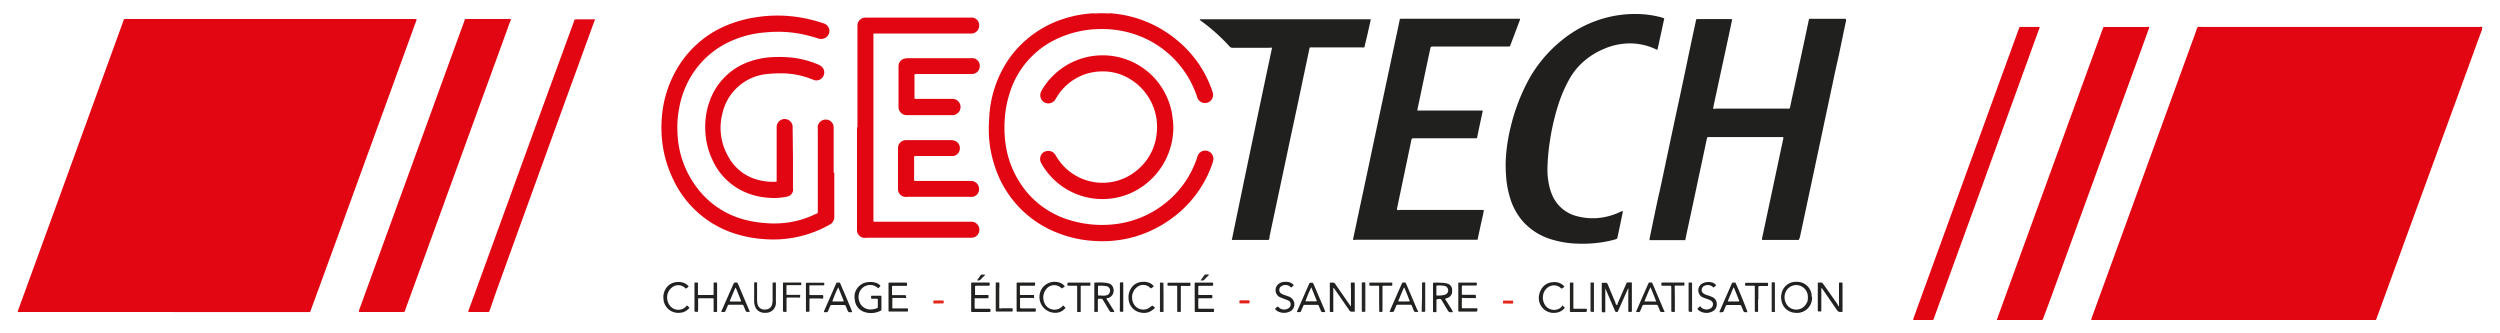
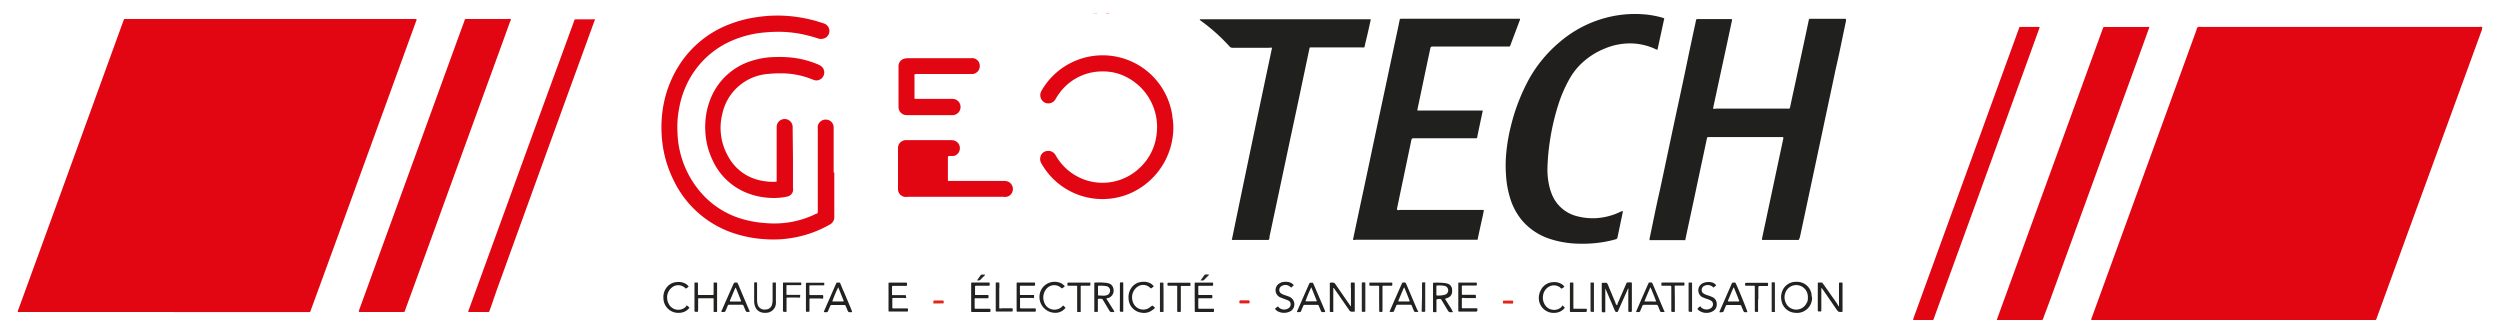
<svg xmlns="http://www.w3.org/2000/svg" id="Calque_1" data-name="Calque 1" viewBox="0 0 387.78 51.65">
  <defs>
    <style>.cls-1{fill:#e20613;}.cls-2{fill:#f18d6f;}.cls-3{fill:#fad3c3;}.cls-4{fill:#fad2c1;}.cls-5{fill:#e9573b;}.cls-6{fill:#f39d80;}.cls-7{fill:#20201e;}.cls-8{fill:#201f1e;}.cls-9{fill:#e4251c;}.cls-10{fill:#e31f1a;}.cls-11{fill:#212120;}.cls-12{fill:#222221;}.cls-13{fill:#242422;}.cls-14{fill:#282726;}.cls-15{fill:#292928;}</style>
  </defs>
  <title>logo-mobile</title>
  <path class="cls-1" d="M385,4.46c0,.14-.07.29-.12.42L373.62,35.72l-4.92,13.5c-.17.47-.08.42-.59.42H324.8c-.52,0-.49,0-.31-.45L340.64,4.82c.07-.2.09-.46.25-.59s.45-.05.68-.05h42.94a1.52,1.52,0,0,1,.52,0v.08S385,4.41,385,4.46Z" />
  <path class="cls-1" d="M309.72,49.64l.14-.4q3.36-9.24,6.73-18.5,4.74-13,9.47-26l.16-.42a.17.17,0,0,1,.18-.13H333a.78.78,0,0,1,.37,0,.67.67,0,0,1-.09.34q-1.41,3.92-2.84,7.82L319,43.77c-.65,1.8-1.31,3.61-2,5.41,0,.08-.06.15-.08.23a.27.27,0,0,1-.32.23h-6.9Z" />
  <path class="cls-1" d="M316.36,4.22a.71.71,0,0,1-.1.35q-4.5,12.41-9,24.8-3.6,9.9-7.21,19.79c-.2.57-.08.47-.67.48h-2.52c-.1,0-.13-.06-.09-.17s.05-.15.08-.23q5.28-14.52,10.58-29.06,2.82-7.77,5.65-15.53c.2-.55.07-.47.67-.47H316A.6.6,0,0,1,316.36,4.22Z" />
  <path class="cls-1" d="M2.75,48.37a.65.65,0,0,1,.08-.31q3-8.22,6-16.45L19.1,3.34c.16-.43.07-.39.57-.39H64.19c.51,0,.49,0,.31.45Q59.9,16.06,55.28,28.73q-3.48,9.6-7,19.19c-.21.56-.06.48-.67.48H3.23A1.29,1.29,0,0,1,2.75,48.37Z" />
  <path class="cls-1" d="M55.66,48.37c0-.15.05-.27.09-.4.81-2.23,1.63-4.47,2.44-6.71Q63.92,25.54,69.63,9.83c.79-2.17,1.58-4.35,2.38-6.52.13-.37,0-.36.51-.36h6.34a.69.69,0,0,1,.35,0c.05.16,0,.28-.09.4-.75,2.09-1.51,4.17-2.27,6.26Q72.3,22.1,67.77,34.58L62.88,48c-.15.42,0,.39-.57.39H56.05A1,1,0,0,1,55.66,48.37Z" />
  <path class="cls-1" d="M92.25,3a.67.67,0,0,1-.1.39q-1.87,5.16-3.76,10.33Q82.68,29.43,77,45.14l-1,2.9a2.18,2.18,0,0,0-.09.23.18.18,0,0,1-.18.13H72.7a.08.08,0,0,1-.06-.09c0-.12.07-.23.11-.35l1.85-5.07,8.13-22.35L89,3.4c0-.1.07-.2.11-.31A.2.2,0,0,1,89.29,3h2.64C92,3,92.15,2.92,92.25,3Z" />
-   <path class="cls-1" d="M172.44,2.08a18,18,0,0,1,9.65,3.77A17.46,17.46,0,0,1,188,14a4,4,0,0,1,.14.46,1.26,1.26,0,0,1-2.41.71c-.08-.22-.15-.46-.24-.69a15.2,15.2,0,0,0-9.76-9.25,15.8,15.8,0,0,0-5.2-.72A16,16,0,0,0,164,6a13.69,13.69,0,0,0-7.38,8.43,15.89,15.89,0,0,0-.76,3.94,18.46,18.46,0,0,0,0,2.88,15,15,0,0,0,3.25,8.35,13.8,13.8,0,0,0,6.4,4.41,17.12,17.12,0,0,0,7.06.8,15.29,15.29,0,0,0,8-3.15,15,15,0,0,0,5.12-7.22c0-.1.06-.2.1-.3a1.24,1.24,0,0,1,1.5-.73,1.28,1.28,0,0,1,.91,1.44,3.62,3.62,0,0,1-.13.47,17.58,17.58,0,0,1-6.62,8.77,18,18,0,0,1-7,3,18.62,18.62,0,0,1-4.77.28,18.2,18.2,0,0,1-5.46-1.18,16.42,16.42,0,0,1-9.95-10.52,17.8,17.8,0,0,1-.84-4.09,21.25,21.25,0,0,1,0-3.09A17.6,17.6,0,0,1,156.59,9a16.51,16.51,0,0,1,8.53-6.12,17.06,17.06,0,0,1,3.53-.74l.77-.08a1.2,1.2,0,0,1,.38,0c.15,0,.3.05.44,0h1.3c.1.08.23,0,.34,0h.25A.82.82,0,0,1,172.44,2.08Z" />
  <path class="cls-2" d="M170.24,2a.52.52,0,0,1-.42.07s0,0,0-.05a0,0,0,0,1,0,0Z" />
  <path class="cls-3" d="M169.83,2s0,.05,0,.07h-.4V2Z" />
  <path class="cls-4" d="M172.44,2.08h-.33s0,0,0,0,0,0,0,0h.32A.17.17,0,0,0,172.44,2.08Z" />
  <path class="cls-5" d="M171.87,2.09c-.12,0-.24,0-.33-.08h.32s0,0,0,.05S171.88,2.09,171.87,2.09Z" />
  <path class="cls-6" d="M171.87,2.09a.22.22,0,0,1,0-.08h.25v.07Z" />
  <path class="cls-7" d="M279,37.22h-5.67a.54.54,0,0,1,0-.31l2.52-11.84c.25-1.19.51-2.38.76-3.57a.88.88,0,0,0,0-.16.07.07,0,0,0-.07-.08H265.24c-.42,0-.42-.07-.52.42-.56,2.65-1.13,5.29-1.69,7.94-.47,2.22-.95,4.45-1.43,6.67-.05.27-.11.53-.16.79s-.07.18-.19.17a1.33,1.33,0,0,0-.2,0h-5.16a.49.49,0,0,1,0-.34c.52-2.46,1-4.92,1.57-7.38.48-2.23.95-4.45,1.42-6.68s1-4.71,1.51-7.06q.68-3.15,1.33-6.28t1.33-6.24c0-.06,0-.13.05-.19a.13.13,0,0,1,.14-.12h.24c1.61,0,3.23,0,4.84,0,.37,0,.38,0,.3.35q-.69,3.26-1.4,6.51l-1.35,6.27c-.05.25-.1.5-.16.76a1,1,0,0,0,.45,0h11.15c.23,0,.3.05.37-.29.28-1.36.59-2.72.88-4.09l1.35-6.27.6-2.82c0-.1.06-.21.07-.31a.16.16,0,0,1,.2-.15H286a2.08,2.08,0,0,1,.25,0,.1.1,0,0,1,.08.12,2,2,0,0,1,0,.24c-.53,2.46-1,4.92-1.58,7.38-.42,2-.83,3.92-1.25,5.88s-.89,4.21-1.34,6.31l-1.26,5.92c-.45,2.09-.89,4.19-1.34,6.28-.12.58-.25,1.16-.37,1.74C279.11,37,279.08,37.08,279,37.22Z" />
  <path class="cls-7" d="M219.85,17.14H230c-.08.38-.15.73-.23,1.09-.21,1-.43,2-.64,3.06,0,.11-.06.17-.18.16H219.4c-.42,0-.42,0-.51.42L216.7,32.32a2,2,0,0,0,0,.24.76.76,0,0,0,.44,0h12.81c.21,0,.22,0,.18.24s-.11.56-.17.84c-.25,1.11-.49,2.22-.73,3.33,0,.21,0,.21-.27.22H210.31a1,1,0,0,1-.45,0c.15-.69.29-1.38.44-2.07.42-2,.83-3.91,1.25-5.87.45-2.11.9-4.21,1.34-6.32L214.15,17q.72-3.35,1.42-6.67L216.92,4c.06-.3.12-.61.19-.91,0-.15.07-.18.22-.18a2.62,2.62,0,0,1,.28,0h18.1c.07,0,.08.06.07.12l-.09.23c-.45,1.21-.91,2.43-1.37,3.64l-.07.19a.17.17,0,0,1-.18.13H222.4c-.48,0-.48,0-.57.44q-.72,3.36-1.42,6.72c-.17.83-.35,1.66-.53,2.5C219.87,17,219.87,17,219.85,17.14Z" />
  <path class="cls-8" d="M258.15,2.86c-.36,1.64-.7,3.25-1.06,4.86a1.34,1.34,0,0,1-.4-.15,9.37,9.37,0,0,0-4.27-.83,10.27,10.27,0,0,0-3.69.87,11.27,11.27,0,0,0-3.93,2.75,10.26,10.26,0,0,0-1.37,1.91,21.27,21.27,0,0,0-1.78,4.17,35.76,35.76,0,0,0-1.24,5.42,32.93,32.93,0,0,0-.38,4.21,11.14,11.14,0,0,0,.4,3.25,9.71,9.71,0,0,0,.34.95,5.68,5.68,0,0,0,3.94,3.29,9.59,9.59,0,0,0,2.82.28,10,10,0,0,0,3.84-1l.33-.14h0c0,.09,0,.19,0,.27l-.81,3.86a.36.36,0,0,1-.29.29,17.6,17.6,0,0,1-2.18.47,19.75,19.75,0,0,1-3.44.21,15.41,15.41,0,0,1-4.47-.71,9.61,9.61,0,0,1-4.32-2.78,9.81,9.81,0,0,1-2-3.75,14.84,14.84,0,0,1-.59-3.44,20.33,20.33,0,0,1,0-2.92,26.78,26.78,0,0,1,.71-4.45,30.16,30.16,0,0,1,2.84-7.45A20.65,20.65,0,0,1,242,6.46a18.15,18.15,0,0,1,7.73-3.86,17.48,17.48,0,0,1,4.73-.41,14.8,14.8,0,0,1,3.43.56Z" />
  <path class="cls-7" d="M197.31,7.41a1.29,1.29,0,0,0-.47,0h-5.65a.57.57,0,0,1-.46-.19,28.73,28.73,0,0,0-4.34-3.91,1.08,1.08,0,0,1-.3-.26c0-.06.08-.06.13-.06h25.86c.14,0,.27,0,.41,0s.14,0,.11.16c-.17.74-.33,1.48-.5,2.22L211.71,7c0,.12-.06.23-.09.35a1.37,1.37,0,0,1-.45,0h-7.81c-.2,0-.21,0-.26.23-.46,2.2-.93,4.39-1.39,6.59s-.89,4.18-1.34,6.28-.89,4.21-1.34,6.31l-1.35,6.36c-.26,1.2-.51,2.41-.77,3.61a1.42,1.42,0,0,1,0,.2c-.07.28-.07.29-.37.29h-5.24l-.23,0,0,0s0,0,0,0Q194.15,22.29,197.31,7.41Z" />
  <path class="cls-1" d="M129.41,26.76c0,2.29,0,4.58,0,6.87a1.3,1.3,0,0,1-.73,1.22,17.73,17.73,0,0,1-10.16,2.24,18.37,18.37,0,0,1-3.83-.65,15.85,15.85,0,0,1-10.26-8.6,17.82,17.82,0,0,1-1.64-5.33,19.33,19.33,0,0,1-.13-4.3,17.5,17.5,0,0,1,2.86-8.36,16,16,0,0,1,7.93-6.2,19.16,19.16,0,0,1,4-1,21.37,21.37,0,0,1,4.38-.2,22.61,22.61,0,0,1,4.83.83l1.12.35a1.24,1.24,0,0,1,.75.65A1.22,1.22,0,0,1,127.68,6,1.47,1.47,0,0,1,127,6,23.14,23.14,0,0,0,124,5.22a19.25,19.25,0,0,0-2.62-.28,22.64,22.64,0,0,0-2.73.09,16.16,16.16,0,0,0-6.08,1.73,13.8,13.8,0,0,0-6.1,6.44,14.62,14.62,0,0,0-1.14,3.67,15.16,15.16,0,0,0-.24,3.8,14.89,14.89,0,0,0,3.55,9.11A13.44,13.44,0,0,0,115.23,34a16.69,16.69,0,0,0,3.35.59,15.54,15.54,0,0,0,3,0,14.41,14.41,0,0,0,5-1.43l.07,0a.28.28,0,0,0,.2-.31c0-.11,0-.22,0-.32V20.08a3.08,3.08,0,0,1,0-.53,1.25,1.25,0,0,1,1.3-1,1.21,1.21,0,0,1,1.16,1.19c0,.12,0,.24,0,.36v6.67Z" />
-   <path class="cls-1" d="M133,19.77V4a1.23,1.23,0,0,1,1.21-1.27h16.26a2.82,2.82,0,0,1,.41,0,1.19,1.19,0,0,1,1,1.26,1.22,1.22,0,0,1-1.14,1.21H136c-.6,0-.52-.08-.52.51V33.86c0,.62-.09.53.54.53h14.44a2,2,0,0,1,.64.07,1.26,1.26,0,0,1,.81,1.24,1.22,1.22,0,0,1-.89,1.13,2,2,0,0,1-.49.05h-16a2.43,2.43,0,0,1-.6,0,1.21,1.21,0,0,1-1-1.13V19.77Z" />
  <path class="cls-1" d="M182,19.73a11.19,11.19,0,0,1-6.58,10.21,10.87,10.87,0,0,1-13.87-4.56,1.29,1.29,0,0,1-.18-1,1.17,1.17,0,0,1,1-.95,1.29,1.29,0,0,1,1.29.52c.08.11.13.24.21.35a8.33,8.33,0,0,0,12.8,1.84,8.34,8.34,0,0,0,2.72-5.22,8.68,8.68,0,0,0-4.15-8.68A7.83,7.83,0,0,0,171,11.08a8.21,8.21,0,0,0-7.09,4,2,2,0,0,0-.19.31,1.28,1.28,0,0,1-1.69.51,1.3,1.3,0,0,1-.55-1.68,2,2,0,0,1,.13-.25,10.93,10.93,0,0,1,17.11-2.23A11,11,0,0,1,181.85,18c0,.24.07.49.09.73S182,19.4,182,19.73Z" />
  <path class="cls-1" d="M123,24.56v4.55a1.91,1.91,0,0,1,0,.53,1.14,1.14,0,0,1-.89.85,9.54,9.54,0,0,1-2.5.21,11.22,11.22,0,0,1-3-.51,9.84,9.84,0,0,1-6.16-5.52,11.3,11.3,0,0,1-.95-3.26,12.62,12.62,0,0,1-.06-2.88,11.11,11.11,0,0,1,.64-2.85,10,10,0,0,1,6.58-6.26,12.34,12.34,0,0,1,3.52-.57,18.87,18.87,0,0,1,2.6.08A14.49,14.49,0,0,1,126.9,10a2,2,0,0,1,.49.28,1.21,1.21,0,0,1,.29,1.58,1.2,1.2,0,0,1-1.51.52c-.42-.16-.83-.32-1.26-.45a12.69,12.69,0,0,0-3.35-.55,18,18,0,0,0-2.44.09,7.85,7.85,0,0,0-7.06,6.11,8.9,8.9,0,0,0,.93,6.75,7.32,7.32,0,0,0,4.7,3.6,9.42,9.42,0,0,0,2.54.27c.23,0,.24,0,.24-.26V20.11c0-.13,0-.27,0-.41a1.24,1.24,0,0,1,2.48,0c0,.12,0,.24,0,.37Z" />
  <path class="cls-1" d="M141.85,11.55a.56.56,0,0,0,0,.28v3.34c0,.14,0,.17.17.17h5.57a1.68,1.68,0,0,1,.59.07,1.27,1.27,0,0,1-.34,2.45h-7a2.16,2.16,0,0,1-.56-.05,1.27,1.27,0,0,1-.91-1.17V10.23a1.19,1.19,0,0,1,1-1.15,2.12,2.12,0,0,1,.44-.05h9.76a1.81,1.81,0,0,1,.4,0,1.18,1.18,0,0,1,1,1.29,1.21,1.21,0,0,1-1.14,1.16h-8.46A1,1,0,0,0,141.85,11.55Z" />
-   <path class="cls-1" d="M145.61,30.53h-4.76a2.64,2.64,0,0,1-.56,0,1.21,1.21,0,0,1-1-1.12v-6.5a1.22,1.22,0,0,1,1.18-1.17h7a1.6,1.6,0,0,1,.57.07,1.22,1.22,0,0,1,.84,1.32,1.2,1.2,0,0,1-1,1.07l-.45,0h-5.24c-.42,0-.4,0-.4.4v3.29c0,.15,0,.17.16.18h8.46a1.8,1.8,0,0,1,.56.05,1.24,1.24,0,0,1,.9,1.25,1.2,1.2,0,0,1-1,1.16,2,2,0,0,1-.49,0Z" />
+   <path class="cls-1" d="M145.61,30.53h-4.76a2.64,2.64,0,0,1-.56,0,1.21,1.21,0,0,1-1-1.12v-6.5a1.22,1.22,0,0,1,1.18-1.17h7a1.6,1.6,0,0,1,.57.07,1.22,1.22,0,0,1,.84,1.32,1.2,1.2,0,0,1-1,1.07l-.45,0c-.42,0-.4,0-.4.4v3.29c0,.15,0,.17.16.18h8.46a1.8,1.8,0,0,1,.56.05,1.24,1.24,0,0,1,.9,1.25,1.2,1.2,0,0,1-1,1.16,2,2,0,0,1-.49,0Z" />
  <path class="cls-9" d="M233.91,47.08h-.61c-.15,0-.17,0-.17-.19a1,1,0,0,1,0-.17.11.11,0,0,1,.11-.09h1.34a.12.12,0,0,1,.13.13,1.34,1.34,0,0,1,0,.2.11.11,0,0,1-.12.13h-.69Z" />
  <path class="cls-9" d="M144.78,47.08v-.29c0-.15,0-.18.2-.18h1.18c.18,0,.21,0,.22.21a.81.81,0,0,1,0,.16.2.2,0,0,1-.08.08.11.11,0,0,1-.08,0Z" />
  <path class="cls-10" d="M193.82,47a.29.29,0,0,1-.21.06h-1.13c-.23,0-.24,0-.23-.26v-.08c0-.08.06-.13.14-.13h1.33a.1.1,0,0,1,.1.1C193.83,46.82,193.82,46.93,193.82,47Z" />
  <path class="cls-11" d="M185.31,46.1V44.2a2.81,2.81,0,0,1,0-.29s0-.06.07-.08H188c.14,0,.16,0,.17.17s0,.14,0,.21-.05.11-.13.12H186a.12.12,0,0,0-.13.11v1.22a.1.1,0,0,0,.11.1h1.87c.19,0,.2,0,.2.22v.12c0,.13,0,.15-.17.16h-1.79c-.22,0-.22,0-.22.24,0,.42,0,.84,0,1.26a.12.12,0,0,0,.11.13h2.16c.14,0,.17,0,.17.16v.2c0,.11-.05.14-.15.14h-2.68c-.12,0-.16,0-.16-.17s0-.41,0-.61Z" />
  <path class="cls-11" d="M151.18,45.76h2.11c.09.16,0,.31.05.44a.36.36,0,0,1-.28.06h-1.71c-.14,0-.17,0-.17.16,0,.44,0,.89,0,1.34,0,.11.07.13.16.13h2.07c.21,0,.22,0,.23.24s0,.26-.24.26h-2.56c-.19,0-.2,0-.2-.21V43.92c0-.07.05-.09.11-.1h2.52c.23,0,.23,0,.24.22a.81.81,0,0,1,0,.16.11.11,0,0,1-.12.12h-2a.14.14,0,0,0-.15.14v1.3Z" />
  <path class="cls-7" d="M160.39,45.76v.45c-.09.08-.19,0-.28,0h-1.7c-.17,0-.19,0-.19.19v1.3a.13.13,0,0,0,.12.14h2.15c.14,0,.17,0,.18.16v.21c0,.1-.06.13-.16.13h-2.72a.09.09,0,0,1-.1-.1V43.94c0-.08.05-.12.13-.12h2.6c.08,0,.13,0,.13.12a1.41,1.41,0,0,1,0,.2c0,.15,0,.17-.16.18h-2c-.17,0-.19,0-.19.19v1.06c0,.17,0,.19.19.19.5,0,1,0,1.5,0Z" />
  <path class="cls-11" d="M164.9,47.38l.38.35a1.93,1.93,0,0,1-1.54.79,2.45,2.45,0,0,1-2.14-3.74,2.37,2.37,0,0,1,2.84-.91,1.72,1.72,0,0,1,.73.54l-.29.23c-.16.11-.17.12-.3,0a1.57,1.57,0,0,0-2.22.11,2.1,2.1,0,0,0-.09,2.69,1.7,1.7,0,0,0,2.39.19Z" />
  <path class="cls-11" d="M178.74,47.4c.52.34.49.35,0,.7a2.09,2.09,0,0,1-1.69.4,2.28,2.28,0,0,1-2-2.27,2.44,2.44,0,0,1,.25-1.25,2.16,2.16,0,0,1,1.9-1.26,2.13,2.13,0,0,1,1.11.17,1.43,1.43,0,0,1,.66.54l-.41.3a.29.29,0,0,1-.19-.12,1.53,1.53,0,0,0-2-.08,2,2,0,0,0-.74,1.95,1.85,1.85,0,0,0,.28.75,1.68,1.68,0,0,0,2.57.34Z" />
  <path class="cls-12" d="M183.16,46.36v1.83c0,.18,0,.2-.21.2h-.21c-.1,0-.14-.06-.14-.15s0-.3,0-.45V44.46c0-.1-.06-.14-.15-.14h-1.22c-.1,0-.14-.06-.14-.16V44a.14.14,0,0,1,.16-.14h3.33a.07.07,0,0,1,.07.08c0,.1,0,.21,0,.32s-.06.09-.12.09h-1.29a.16.16,0,0,0-.08.08,2.09,2.09,0,0,0,0,.25Z" />
  <path class="cls-12" d="M169.13,43.83v.36c0,.1-.06.13-.16.13H167.8c-.14,0-.17,0-.17.17s0,.27,0,.41V48c0,.11,0,.22,0,.32s0,.08-.08.08h-.29c-.16,0-.18,0-.18-.19V44.47a.13.13,0,0,0-.15-.15h-1.26s-.09,0-.09-.06a2.17,2.17,0,0,1,0-.36s.06-.06.09-.06h3.46Z" />
  <path class="cls-13" d="M155,43.82a6,6,0,0,1,0,1v3a.65.65,0,0,0,.38,0h1.54c.1,0,.16,0,.16.14v.24c0,.09-.05.12-.13.12h-2.32c-.17,0-.18,0-.18-.19V44c0-.18,0-.19.18-.19Z" />
  <path class="cls-14" d="M180.48,46.13c0,.62,0,1.25,0,1.87a2.62,2.62,0,0,1,0,.28.11.11,0,0,1-.1.11H180a.09.09,0,0,1-.08-.07.25.25,0,0,1,0-.12V43.93c0-.06,0-.1.1-.1h.36a.08.08,0,0,1,.08.08,2.53,2.53,0,0,1,0,.28C180.48,44.84,180.48,45.49,180.48,46.13Z" />
  <path class="cls-7" d="M173.71,46.1v-2c0-.33,0-.3.32-.3a.25.25,0,0,1,.12,0,.14.14,0,0,1,.08.07.86.86,0,0,1,0,.16v4.22c0,.06,0,.1-.1.11h-.08c-.38,0-.35,0-.35-.34Z" />
  <path class="cls-15" d="M186.21,43.5c.24-.32.42-.57.59-.82,0,0,.07-.09.13-.09a3.3,3.3,0,0,1,.63,0,2.13,2.13,0,0,1-.27.3l-.54.55a.2.2,0,0,1-.15.06Z" />
  <path class="cls-13" d="M151.55,43.48l.56-.79a.28.28,0,0,1,.12-.1c.19,0,.37,0,.56,0,0,0,0,0,0,.06a.39.39,0,0,1-.08.1c-.18.19-.38.37-.56.57a.49.49,0,0,1-.46.18Z" />
  <path class="cls-11" d="M172.8,48.22l-1-1.59c-.06-.1-.15-.18-.15-.32s.15-.05.22-.07a1.21,1.21,0,0,0,.81-1.55,1,1,0,0,0-.58-.69,2.5,2.5,0,0,0-.39-.11,9.65,9.65,0,0,0-1.86-.06.1.1,0,0,0-.11.09c0,.06,0,.11,0,.16v4.06a1,1,0,0,0,0,.17.09.09,0,0,0,.08.07h.29c.15,0,.18,0,.18-.19V46.53c0-.18,0-.18.18-.19h.29a.32.32,0,0,1,.32.18l1,1.67c.09.14.18.23.35.21h.25C172.84,48.39,172.87,48.34,172.8,48.22Zm-2.35-2.38c-.1,0-.14-.05-.14-.14v-.61h0v-.61c0-.09,0-.16.14-.16a5.32,5.32,0,0,1,1.13.06.7.7,0,0,1,.54,1,.6.6,0,0,1-.42.4,1.94,1.94,0,0,1-.48.09C171,45.85,170.71,45.84,170.45,45.84Z" />
  <path class="cls-11" d="M249,44.76V48c0,.11,0,.22,0,.33s0,.09-.11.1c-.39.06-.44,0-.44-.38V44c0-.08,0-.13.13-.13h.64a1.36,1.36,0,0,1,.28.53L250.59,47c0,.1.06.23.19.31s.09-.15.13-.23l1.23-2.82.15-.34c0-.07.07-.11.14-.11h.09c.72,0,.59-.13.6.58,0,1.19,0,2.38,0,3.57a.78.78,0,0,1-.05.42h-.27c-.21,0-.22,0-.23-.23v-3a1.18,1.18,0,0,0,0-.44,2.36,2.36,0,0,0-.16.32L251,48.2c0,.09-.07.18-.19.19s-.24,0-.31-.17l-1.31-3.06-.18-.4Z" />
  <path class="cls-11" d="M285.19,47.54a.54.54,0,0,0,.06-.36V43.93c0-.06,0-.1.1-.1.5,0,.45-.06.45.36v4.07a.12.12,0,0,1-.12.13h0c-.52,0-.52,0-.82-.4l-2.06-3-.21-.29c-.11,0-.08.09-.08.15,0,1,0,2,0,3v.33a.12.12,0,0,1-.12.13h-.12c-.31,0-.31,0-.31-.31V43.94a.12.12,0,0,1,.14-.12h.2c.42,0,.31,0,.55.29.71,1,1.41,2,2.11,3Z" />
  <path class="cls-11" d="M266.21,44.25l-.43.36a1.18,1.18,0,0,0-1.38-.29.68.68,0,0,0-.43.51.62.62,0,0,0,.25.68,2.2,2.2,0,0,0,.51.25l.5.16.37.16a1.13,1.13,0,0,1,.69,1.06,1.19,1.19,0,0,1-.66,1.16,2,2,0,0,1-1.88,0,1.12,1.12,0,0,1-.47-.4,2.05,2.05,0,0,1,.41-.37c.13,0,.17.15.25.21a1.23,1.23,0,0,0,1.34.12.77.77,0,0,0,.39-.44.65.65,0,0,0-.27-.78,2.23,2.23,0,0,0-.44-.21l-.53-.18-.41-.17A1.22,1.22,0,0,1,264,44a1.71,1.71,0,0,1,.69-.23,2.09,2.09,0,0,1,1,.08A1.35,1.35,0,0,1,266.21,44.25Z" />
  <path class="cls-11" d="M242.31,47.36l.3.25c.12.11.12.13,0,.26a2,2,0,0,1-1.36.65,2.3,2.3,0,0,1-2.56-2.19A2.62,2.62,0,0,1,239,45a2.18,2.18,0,0,1,1.88-1.23,2.13,2.13,0,0,1,1.11.17,1.56,1.56,0,0,1,.67.53l-.12.1a.89.89,0,0,1-.3.19c-.13,0-.19-.13-.28-.2a1.58,1.58,0,0,0-1.72-.08,1.84,1.84,0,0,0-.88,1.27,2.07,2.07,0,0,0,.19,1.38,1.68,1.68,0,0,0,2.67.47A1.89,1.89,0,0,0,242.31,47.36Z" />
  <path class="cls-12" d="M259.79,46.38V48.2c0,.18,0,.19-.19.19-.37,0-.37,0-.36-.34V44.72c0-.44,0-.4-.39-.4h-1c-.1,0-.15,0-.15-.15,0-.37,0-.35.35-.35h3.12a.09.09,0,0,1,.1.1,1.41,1.41,0,0,1,0,.29.09.09,0,0,1-.1.09h-1.3a.09.09,0,0,0-.1.1,2.62,2.62,0,0,0,0,.28Z" />
  <path class="cls-12" d="M272.7,46.39c0,.61,0,1.22,0,1.82,0,.15,0,.18-.15.18h0c-.38,0-.36,0-.36-.34V44.48c0-.1,0-.16-.14-.16h-1.22c-.1,0-.15,0-.15-.14v0c0-.33,0-.31.31-.31h3.16c.06,0,.09,0,.1.1v.21c0,.16,0,.18-.19.18h-.89c-.47,0-.42,0-.43.45v1.62Z" />
  <path class="cls-13" d="M244.06,47.89h1.88c.18,0,.2,0,.2.22s0,.28-.29.28h-2.16c-.17,0-.18,0-.18-.18V44.06c0-.24,0-.24.26-.24H244a.46.46,0,0,1,.05.32c0,1.1,0,2.2,0,3.3Z" />
  <path class="cls-14" d="M247.2,48.38h-.13c-.37,0-.36,0-.36-.35V44.18a1.93,1.93,0,0,1,0-.24c0-.06,0-.11.09-.11h.37s.06,0,.07.08,0,.08,0,.12v4.18A.18.18,0,0,1,247.2,48.38Z" />
  <path class="cls-14" d="M262.43,48.37l-.11,0c-.43,0-.4,0-.4-.38V43.94c0-.06,0-.11.1-.11h.36a.09.09,0,0,1,.08.07.92.92,0,0,1,0,.16v4.11A.28.28,0,0,1,262.43,48.37Z" />
  <path class="cls-14" d="M275.4,48.4H275c-.16,0-.19,0-.19-.19v-4c0-.1,0-.21,0-.32a.11.11,0,0,1,.1-.11h0c.44,0,.4,0,.4.38v4.2Z" />
  <path class="cls-11" d="M281,45.91a1.5,1.5,0,0,0,0-.2,2.26,2.26,0,0,0-1.57-1.89,2.45,2.45,0,0,0-1-.1,2.22,2.22,0,0,0-2,1.5,2.52,2.52,0,0,0-.08,1.51,2.26,2.26,0,0,0,2.11,1.79,2.33,2.33,0,0,0,2-.74,2.3,2.3,0,0,0,.61-1.66Zm-.73,1a1.78,1.78,0,0,1-3.3,0,2,2,0,0,1,.08-1.76,1.79,1.79,0,0,1,3.14,0,1.83,1.83,0,0,1,.23,1A1.77,1.77,0,0,1,280.3,46.91Z" />
  <path class="cls-11" d="M258.07,48.08l-1.68-3.95c-.14-.33-.14-.33-.5-.31-.09,0-.16,0-.19.12s-.06.12-.08.18c-.59,1.32-1.17,2.65-1.75,4,0,.08-.11.16-.08.27a1,1,0,0,0,.39,0,.2.2,0,0,0,.24-.16c.1-.25.22-.49.31-.75a.29.29,0,0,1,.31-.2h1.82a.29.29,0,0,1,.33.22c.09.25.21.5.31.75a.18.18,0,0,0,.21.14c.15,0,.3,0,.43,0S258.1,48.17,258.07,48.08Zm-3-1.32c.29-.75.6-1.45.92-2.2a4.43,4.43,0,0,1,.32.72c.1.23.19.47.29.71l.3.78Z" />
  <path class="cls-11" d="M269.18,43.84a1.76,1.76,0,0,0-.4,0,.16.16,0,0,0-.15.11c0,.06-.05.12-.08.19l-1.75,4a.46.46,0,0,0-.08.28c.13.07.28,0,.42,0a.19.19,0,0,0,.21-.15l.33-.79a.23.23,0,0,1,.24-.17h1.95a.24.24,0,0,1,.24.18c.06.16.13.32.2.48.2.49.2.49.73.44a.05.05,0,0,1,0,0C271,48.07,269.51,44.48,269.18,43.84Zm.52,2.92h-1.59c-.08,0-.11,0-.08-.13l.81-1.94.1-.11c.29.72.59,1.43.85,2.14Z" />
-   <path class="cls-11" d="M136.24,44.72a3.87,3.87,0,0,0-.51-.35,1.8,1.8,0,0,0-2.41.93,2,2,0,0,0,0,1.54A1.79,1.79,0,0,0,135.09,48a2.58,2.58,0,0,0,.95-.21c.07,0,.12-.06.12-.14V46.45c0-.09-.07-.11-.14-.11h-.69c-.21,0-.21,0-.21-.24V46c0-.08,0-.13.11-.13h1.38a.1.1,0,0,1,.11.1v2a.22.22,0,0,1-.13.23,3.28,3.28,0,0,1-2.4.23,2.17,2.17,0,0,1-1.59-1.87,2.66,2.66,0,0,1,0-1.05,2.31,2.31,0,0,1,2.05-1.75,2.85,2.85,0,0,1,1.16.09,1.88,1.88,0,0,1,.7.4c.06.06.07.12,0,.17Z" />
  <path class="cls-12" d="M108.25,48.37l-.13,0c-.43,0-.4,0-.4-.38V43.94c0-.06,0-.11.09-.11h.37a.1.1,0,0,1,.08.07,2.81,2.81,0,0,1,0,.29v1.42c0,.1,0,.15.14.15h2.15c.11,0,.14-.06.14-.16V43.94c0-.06,0-.11.09-.11h.37s.07,0,.08.08a.86.86,0,0,1,0,.16v4.06a.57.57,0,0,1,0,.13.12.12,0,0,1-.12.13h-.24c-.17,0-.18,0-.18-.19V46.46c0-.18,0-.2-.19-.2h-2c-.21,0-.21,0-.21.24,0,.52,0,1,0,1.55C108.26,48.15,108.25,48.26,108.25,48.37Z" />
  <path class="cls-11" d="M140.57,46.21a.52.52,0,0,1-.34,0h-1.62c-.18,0-.2,0-.2.17,0,.48,0,1,0,1.4a.3.3,0,0,0,.25.06h2.11a.11.11,0,0,1,.07.08c0,.11,0,.22,0,.33a.17.17,0,0,1-.09.07H138c-.17,0-.18,0-.18-.18V44c0-.13,0-.16.17-.16h2.52c.16,0,.17,0,.18.2v.12c0,.17,0,.18-.19.18h-2a.13.13,0,0,0-.14.12v1.22a.09.09,0,0,0,.1.1h1.91c.1,0,.15,0,.15.14Z" />
  <path class="cls-12" d="M120.35,43.82v2.77a4.55,4.55,0,0,1,0,.53,1.54,1.54,0,0,1-1.54,1.4,2,2,0,0,1-.68-.06,1.42,1.42,0,0,1-1-.92,2.18,2.18,0,0,1-.15-.75V44c0-.07,0-.16,0-.18a1,1,0,0,1,.45,0s0,.07,0,.1V46.5a2.71,2.71,0,0,0,.08.69,1.07,1.07,0,0,0,1.26.81,1,1,0,0,0,1-.86,2.29,2.29,0,0,0,.07-.64V44.26c0-.11,0-.22,0-.32s0-.12.13-.12Z" />
  <path class="cls-11" d="M106.53,47.37a1.67,1.67,0,0,1,.41.37,2,2,0,0,1-1.54.78,2.29,2.29,0,0,1-2.49-2.18,2.41,2.41,0,0,1,.38-1.59,2.14,2.14,0,0,1,1.74-1,2.22,2.22,0,0,1,1.11.16,1.58,1.58,0,0,1,.68.53,1.63,1.63,0,0,1-.45.33,1.59,1.59,0,0,0-.56-.41,1.54,1.54,0,0,0-1.63.27,1.93,1.93,0,0,0-.69,1.7,1.9,1.9,0,0,0,.22.77,1.67,1.67,0,0,0,2.67.48C106.43,47.5,106.47,47.44,106.53,47.37Z" />
  <path class="cls-12" d="M127.68,45.86a.64.64,0,0,1,0,.3.65.65,0,0,1,0,.14.73.73,0,0,1-.38,0h-1.55c-.18,0-.19,0-.19.19V48c0,.41,0,.36-.38.36-.13,0-.16,0-.17-.16V44c0-.1.06-.14.16-.14h2.48c.06,0,.16,0,.18,0a.68.68,0,0,1,0,.4s-.09,0-.15,0h-2c-.08,0-.13,0-.13.12v1.26c0,.11.07.13.16.13h1.93Z" />
  <path class="cls-12" d="M122,48.38c-.64,0-.55,0-.55-.47V44.25c0-.11,0-.22,0-.33s0-.09.11-.09h2.51c.07,0,.16,0,.19,0a.68.68,0,0,1,0,.4s-.09,0-.14,0h-2c-.08,0-.13,0-.13.12,0,.43,0,.86,0,1.3,0,.06,0,.09.11.09h1.74c.08,0,.17,0,.26,0s0,.11,0,.17a.66.66,0,0,1,0,.24.45.45,0,0,1-.28,0h-1.54c-.27,0-.28,0-.28.26v1.78Z" />
  <path class="cls-11" d="M131.73,47.24c-.16-.39-.33-.77-.49-1.16s-.31-.74-.48-1.11-.3-.78-.49-1.14h-.5l-.1.2c-.58,1.32-1.16,2.65-1.75,4-.19.44-.21.39.3.39a.2.2,0,0,0,.21-.14c.11-.27.23-.52.33-.79a.26.26,0,0,1,.28-.18h1.9a.24.24,0,0,1,.25.17l.21.52c.19.45.19.45.68.42,0,0,0,0,.11,0C132.06,48,131.88,47.61,131.73,47.24Zm-1-.48H129.1a18.69,18.69,0,0,1,.92-2.2l.83,2.06C130.88,46.71,130.85,46.76,130.76,46.76Z" />
  <path class="cls-11" d="M116.18,48.06c-.56-1.31-1.11-2.61-1.66-3.92a2.14,2.14,0,0,1-.1-.22.18.18,0,0,0-.16-.1c-.38,0-.39,0-.54.33-.57,1.29-1.14,2.57-1.7,3.86a.63.63,0,0,0-.11.38h.38a.24.24,0,0,0,.25-.17c.11-.26.23-.52.33-.78a.22.22,0,0,1,.24-.17h2a.22.22,0,0,1,.23.18c.06.16.14.32.2.48.2.49.2.49.74.44l0,0A.65.65,0,0,0,116.18,48.06Zm-1.41-1.29h-1.41c-.14,0-.18-.06-.13-.17l.85-2c0,.06.08.08.09.12l.8,2C114.91,46.78,114.84,46.77,114.77,46.77Z" />
  <path class="cls-11" d="M209.55,47.49V45.66c0-.31,0-.62,0-.93a4.66,4.66,0,0,1,0-.91H210c.11,0,.13.06.14.15V48a1.93,1.93,0,0,1,0,.24c0,.06,0,.11-.09.11a1,1,0,0,0-.25,0,.53.53,0,0,1-.56-.3c-.7-1-1.43-2.07-2.15-3.1l-.21-.29c-.1,0-.07.11-.07.17V48c0,.13,0,.26,0,.4l-.18,0c-.38,0-.36,0-.36-.35V44c0-.1,0-.16.14-.16h.24a.46.46,0,0,1,.5.26l2.24,3.24.14.18Z" />
  <path class="cls-11" d="M226.2,46.09V43.93c0-.06,0-.1.1-.1h2.56c.2,0,.21,0,.22.2v0c0,.24,0,.26-.24.26h-1.62c-.52,0-.47-.06-.47.45v.85c0,.1.05.14.15.14h1.71c.32,0,.32,0,.32.31s0,.19-.19.19h-1.46c-.16,0-.36-.07-.47,0s-.05.33-.06.5v.89c0,.19,0,.2.22.2H229c.09,0,.16,0,.16.14,0,.36,0,.37-.34.37H226.3a.12.12,0,0,1-.1-.11V46.09Z" />
  <path class="cls-11" d="M200.68,44.25l-.4.36-.13-.11a1.12,1.12,0,0,0-1.28-.17.7.7,0,0,0-.41.84.65.65,0,0,0,.26.35,2,2,0,0,0,.52.24l.57.2a1.66,1.66,0,0,1,.33.15,1.26,1.26,0,0,1,.09,2.13,2.11,2.11,0,0,1-2.12,0,2.52,2.52,0,0,1-.25-.21c-.09-.09-.09-.15,0-.23l.31-.25c.14,0,.18.14.26.2a1.22,1.22,0,0,0,1.37.1.7.7,0,0,0,.39-.58.62.62,0,0,0-.37-.66c-.22-.11-.45-.18-.68-.27l-.64-.25a1.23,1.23,0,0,1-.09-2.11,1.61,1.61,0,0,1,.68-.25,2.3,2.3,0,0,1,1,.08A1.18,1.18,0,0,1,200.68,44.25Z" />
  <path class="cls-12" d="M213.92,46.36V44.53c0-.19,0-.21-.22-.21h-1.13c-.13,0-.16,0-.16-.17a1,1,0,0,1,0-.25.08.08,0,0,1,.08-.07h3.36c.14,0,.12.14.11.22s.06.23-.09.27a1,1,0,0,1-.24,0h-1c-.16,0-.18,0-.19.19v3.77a.13.13,0,0,1-.11.11h0c-.44,0-.4,0-.4-.37Z" />
  <path class="cls-14" d="M211.23,46.09V44c0-.06,0-.16.06-.18a.93.93,0,0,1,.44,0s.05.06.05.1a1.27,1.27,0,0,1,0,.2v3.93a1.34,1.34,0,0,1,0,.2c0,.08-.05.12-.13.12h-.28c-.1,0-.14-.06-.14-.15V46.09Z" />
  <path class="cls-14" d="M220.57,46.13V44c0-.07,0-.16.06-.18a.82.82,0,0,1,.44,0,.08.08,0,0,1,0,.07,1.93,1.93,0,0,1,0,.24v4.1a.13.13,0,0,1-.12.14h-.24c-.17,0-.19,0-.19-.18Z" />
  <path class="cls-7" d="M224.76,47.35c-.2-.33-.41-.66-.63-1a4.6,4.6,0,0,0,.46-.17,1,1,0,0,0,.65-.95c0-.11,0-.22,0-.33a1,1,0,0,0-.66-.89l-.35-.09a11.21,11.21,0,0,0-1.83-.07.11.11,0,0,0-.12.12.25.25,0,0,0,0,.08v4.19c0,.17,0,.18.19.18h.2c.11,0,.14,0,.14-.14,0-.48,0-1,0-1.42s-.08-.47.5-.49a.31.31,0,0,1,.29.16l.9,1.5c.25.41.25.41.73.39l.15,0C225.18,48,225,47.69,224.76,47.35Zm-1.86-1.51a.1.1,0,0,1-.1-.11V45h0v-.6c0-.06,0-.11.11-.11a4.4,4.4,0,0,1,1.2.06.71.71,0,0,1,0,1.37A4,4,0,0,1,222.9,45.84Z" />
  <path class="cls-11" d="M219.84,48.08l-1.68-3.95c-.13-.32-.14-.32-.47-.31h-.08a.15.15,0,0,0-.12.08l-.09.19c-.59,1.33-1.18,2.67-1.76,4,0,.09-.11.17-.07.29H216a.22.22,0,0,0,.24-.16c.1-.27.22-.53.33-.79a.2.2,0,0,1,.2-.16h2a.22.22,0,0,1,.22.15l.27.68c.12.29.13.29.45.28h.16c.09,0,.13,0,.1-.12A1.08,1.08,0,0,0,219.84,48.08Zm-1.3-1.32H217c-.09,0-.12,0-.09-.13.27-.64.54-1.29.82-1.94,0,0,.05-.06.09-.11.3.72.59,1.43.85,2.14Z" />
  <path class="cls-11" d="M205.48,48.11l-1.71-4a1.51,1.51,0,0,0-.09-.18s-.05-.07-.08-.07h-.41a.2.2,0,0,0-.08.08,1.11,1.11,0,0,0-.09.19c-.59,1.33-1.17,2.67-1.76,4a.36.36,0,0,0-.07.27,1.33,1.33,0,0,0,.4,0,.21.21,0,0,0,.23-.16c.1-.27.22-.53.33-.79a.23.23,0,0,1,.25-.16h1.95a.2.2,0,0,1,.21.15c.1.25.22.49.31.75a.29.29,0,0,0,.33.22l.28,0a.07.07,0,0,0,.07-.08Zm-1.27-1.37H202.6a.35.35,0,0,1-.11,0,19.46,19.46,0,0,1,.91-2.18l.85,2.12A.17.17,0,0,1,204.21,46.74Z" />
</svg>